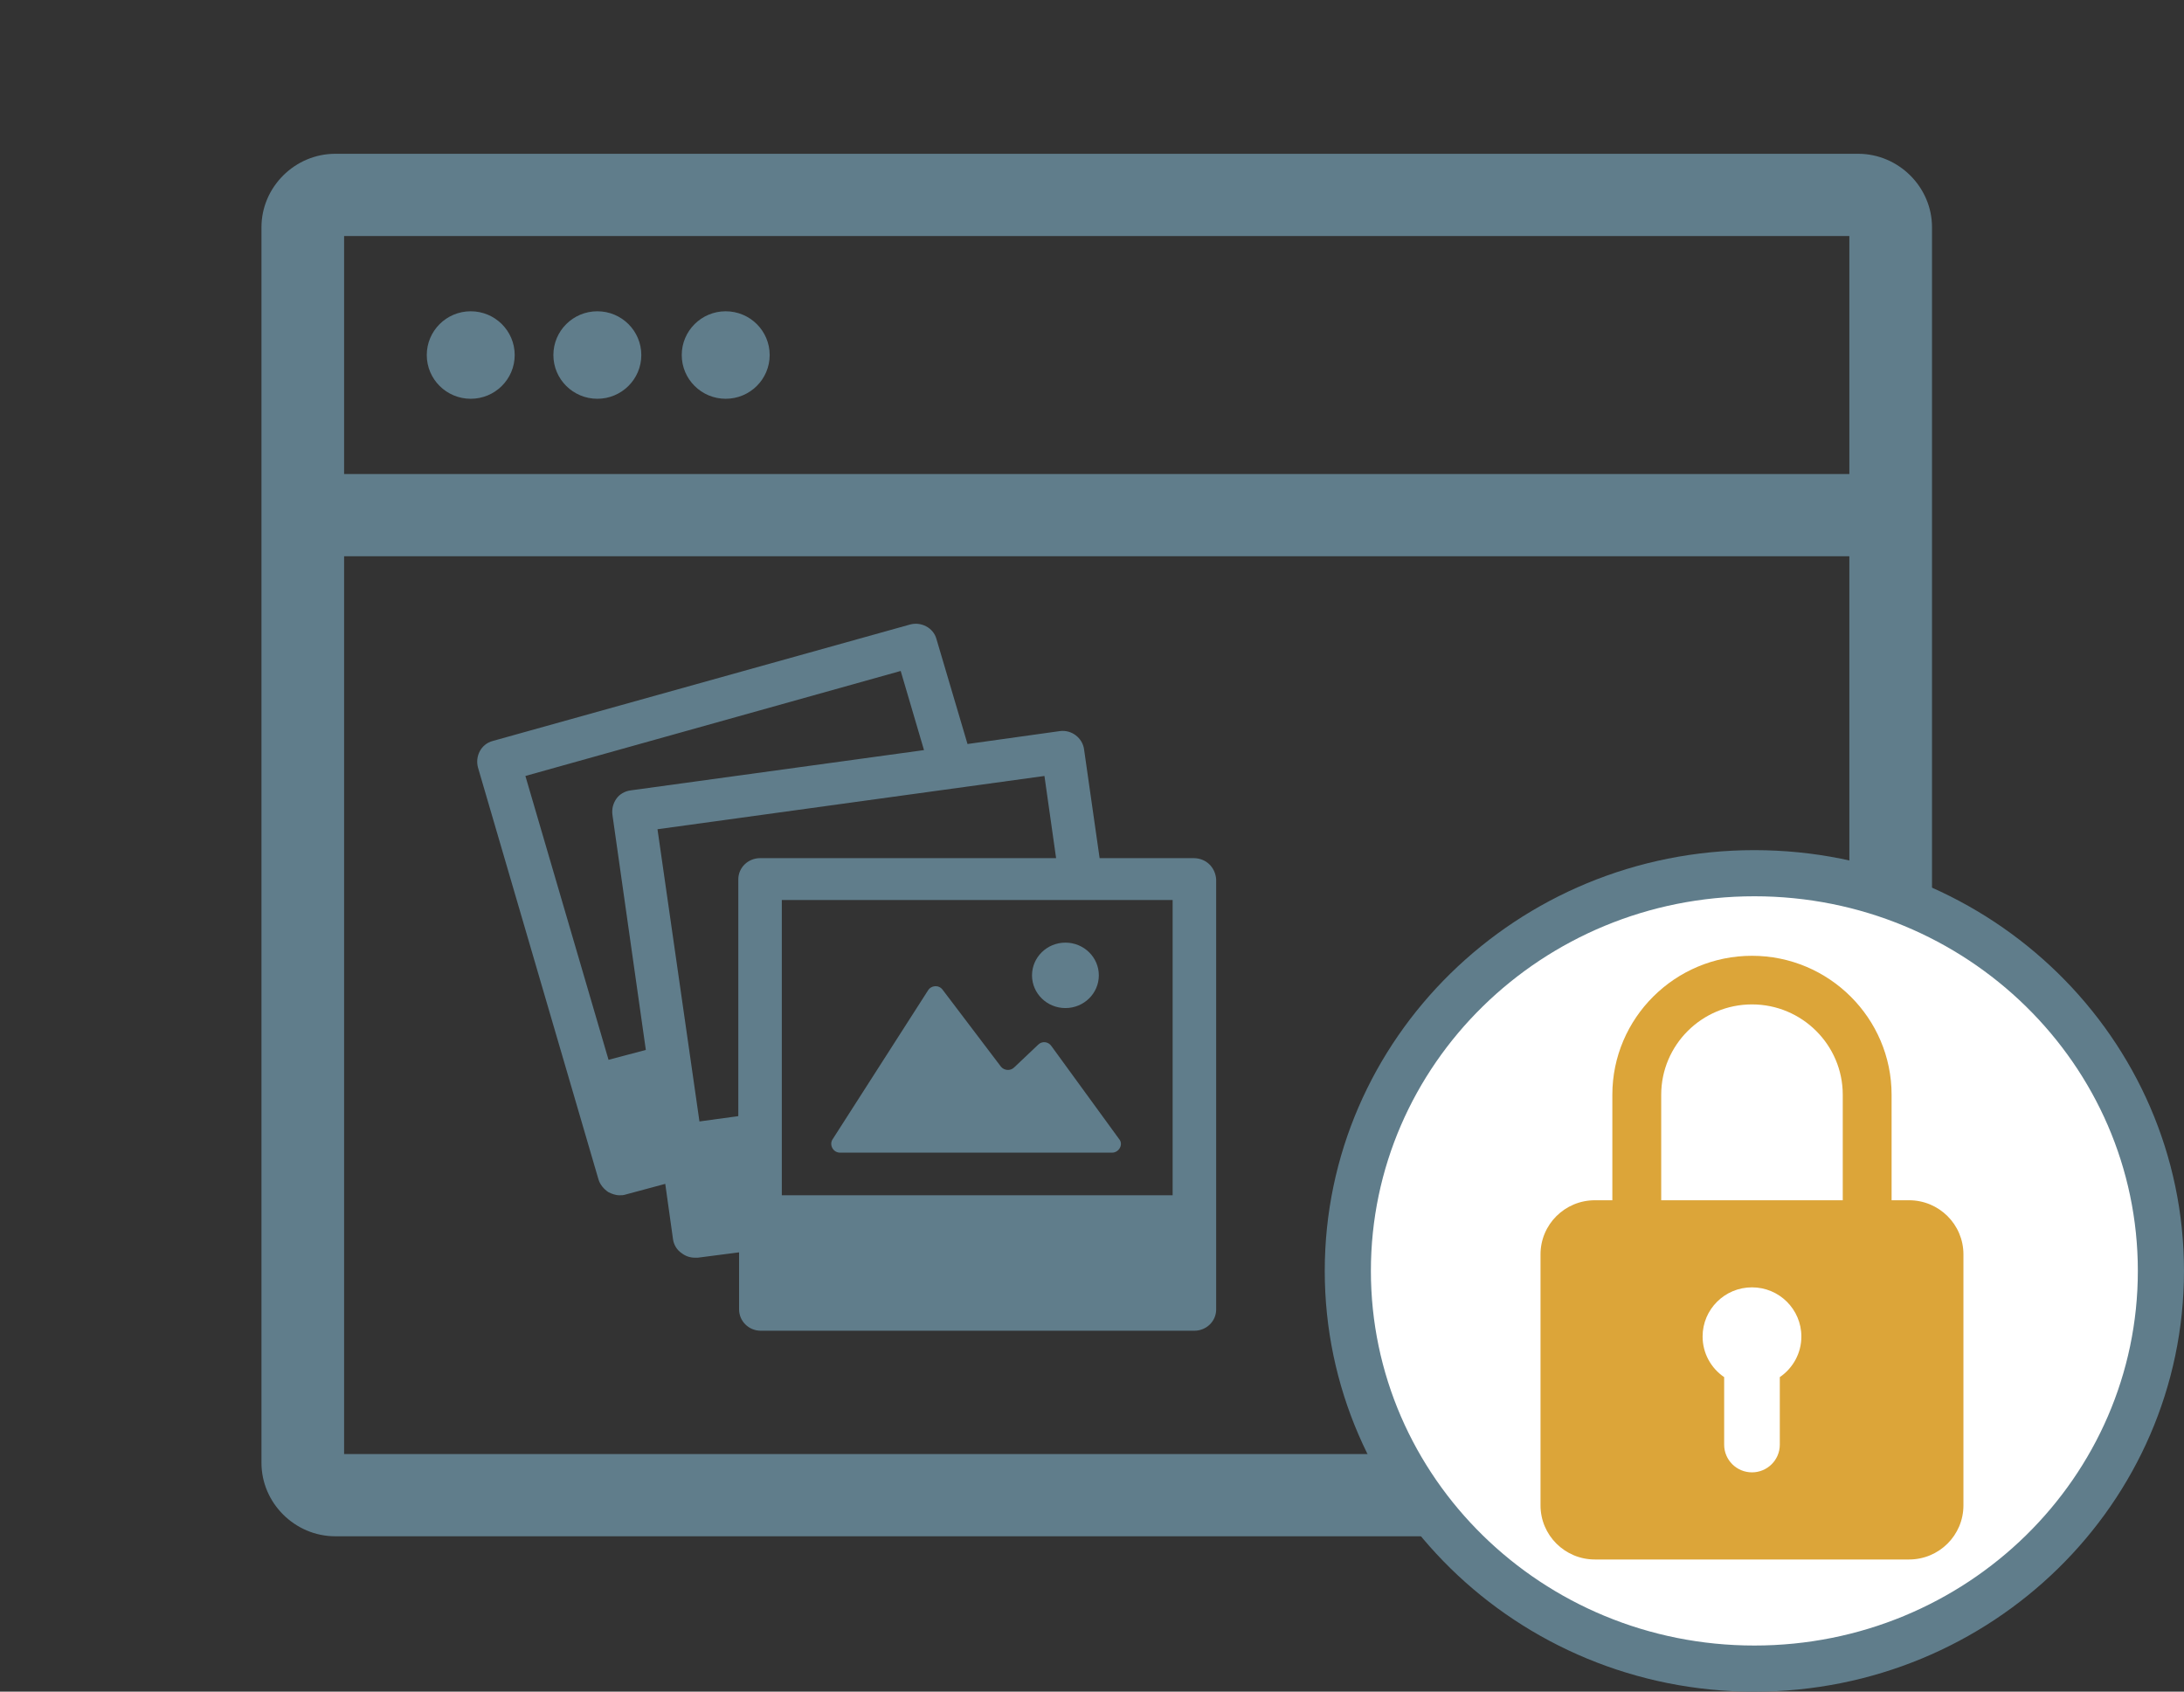
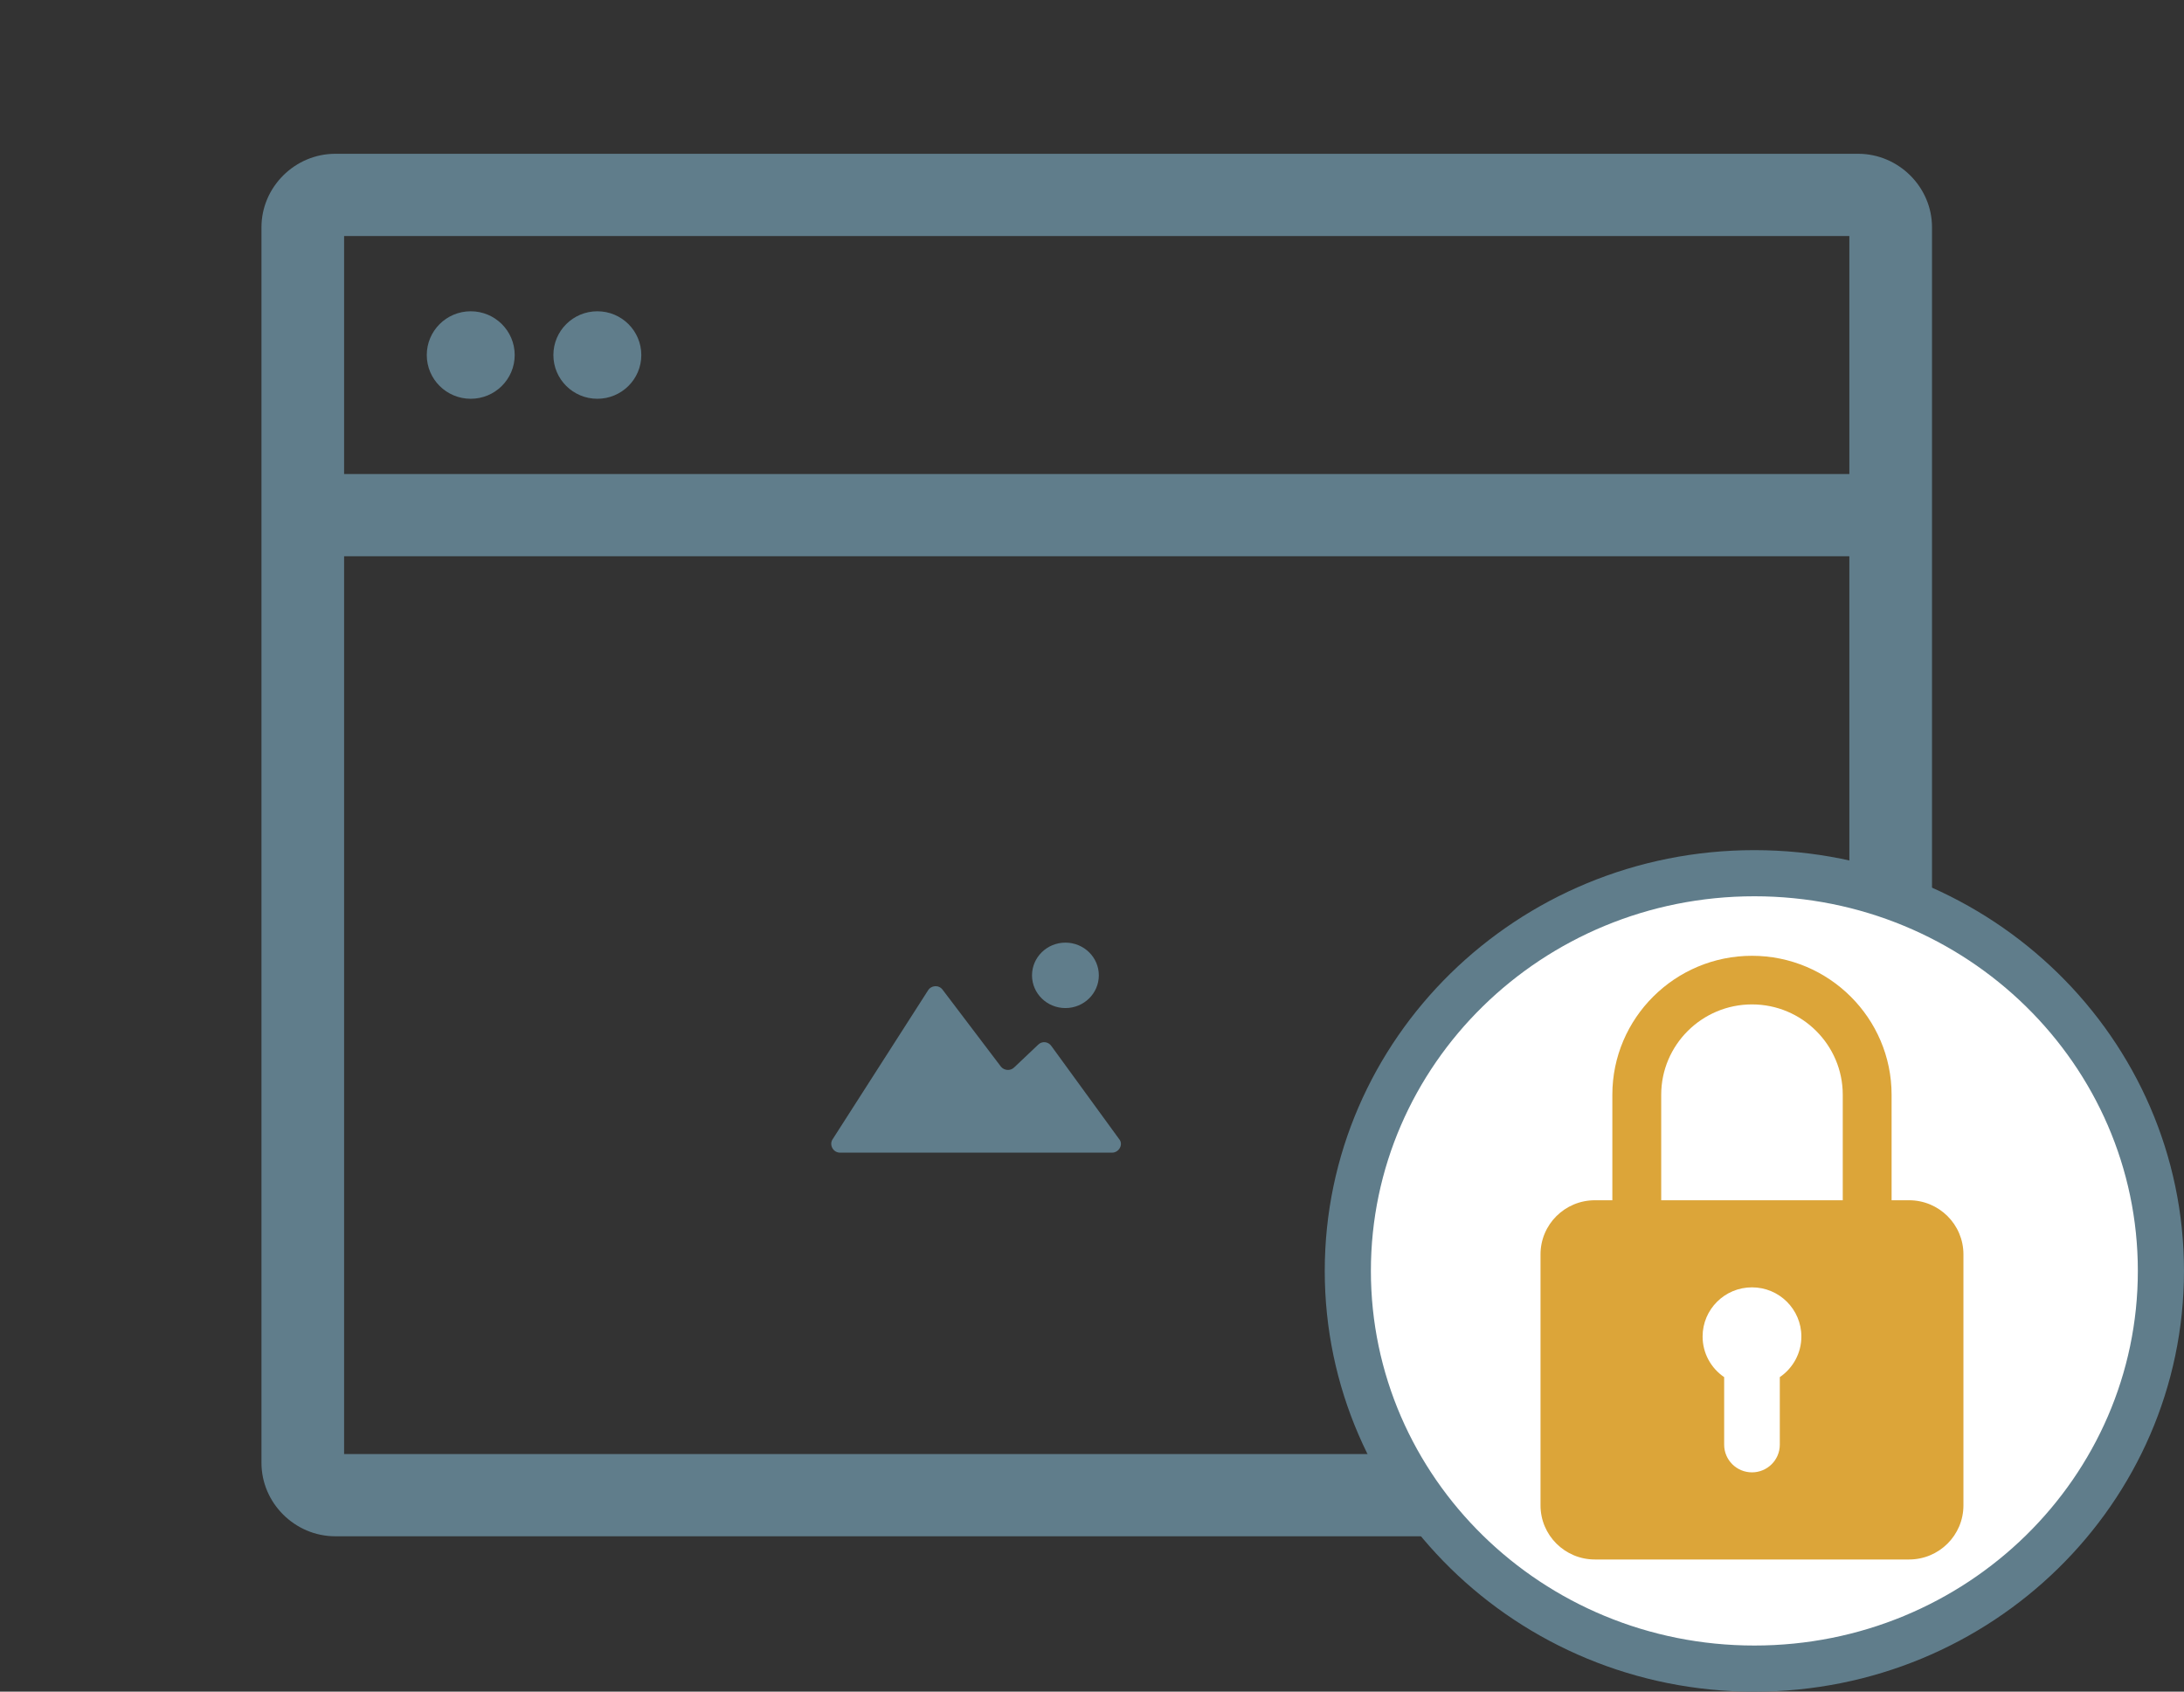
<svg xmlns="http://www.w3.org/2000/svg" width="142" height="110" viewBox="0 0 142 110" fill="none">
  <rect x="0" y="0" width="142" height="110" fill="#333333" stroke="none" />
  <path d="M33.465 23.086C33.465 24.657 32.185 25.93 30.606 25.93C29.027 25.93 27.748 24.657 27.748 23.086C27.748 21.515 29.027 20.241 30.606 20.241C32.185 20.241 33.465 21.515 33.465 23.086" fill="#607D8B" />
  <path d="M41.697 23.086C41.697 24.657 40.417 25.93 38.839 25.93C37.26 25.93 35.98 24.657 35.98 23.086C35.98 21.515 37.26 20.241 38.839 20.241C40.417 20.241 41.697 21.515 41.697 23.086" fill="#607D8B" />
-   <path d="M50.043 23.086C50.043 24.657 48.763 25.93 47.184 25.93C45.606 25.93 44.326 24.657 44.326 23.086C44.326 21.515 45.606 20.241 47.184 20.241C48.763 20.241 50.043 21.515 50.043 23.086" fill="#607D8B" />
  <path d="M120.814 10H21.802C19.172 10 17 12.162 17 14.779V95.117C17 97.734 19.172 99.896 21.802 99.896H120.814C123.444 99.896 125.616 97.734 125.616 95.117V14.779C125.616 12.162 123.444 10 120.814 10V10ZM120.242 94.548H22.373V36.172H120.242V94.548ZM120.242 30.824H22.373V15.348H120.242V30.824Z" fill="#607D8B" />
  <path d="M140.499 82.64C140.499 96.893 128.694 108.5 114.066 108.5C99.438 108.5 87.633 96.893 87.633 82.64C87.633 68.387 99.438 56.78 114.066 56.78C128.694 56.78 140.499 68.387 140.499 82.64Z" fill="white" stroke="#607D8B" stroke-width="3" />
-   <path d="M77.608 55.801H71.495L70.484 48.726C70.383 47.983 69.676 47.439 68.918 47.538L62.906 48.379L60.886 41.55C60.684 40.808 59.875 40.412 59.168 40.61L32.039 48.181C31.281 48.379 30.877 49.171 31.079 49.913L38.91 76.683C39.011 77.03 39.264 77.327 39.566 77.525C39.768 77.624 40.021 77.722 40.274 77.722C40.425 77.722 40.526 77.722 40.678 77.673L43.254 76.98L43.76 80.592C43.81 80.939 44.012 81.285 44.316 81.483C44.568 81.681 44.871 81.78 45.174 81.78H45.376L48.054 81.433V85.144C48.054 85.886 48.66 86.53 49.468 86.53H77.658C78.416 86.53 79.073 85.936 79.073 85.144V57.187C79.022 56.395 78.416 55.801 77.608 55.801L77.608 55.801ZM39.566 68.914L34.16 50.457L58.562 43.629L60.077 48.775L40.981 51.398C40.627 51.447 40.273 51.645 40.072 51.942C39.87 52.239 39.769 52.585 39.819 52.981L41.991 68.271L39.566 68.914ZM45.477 72.922L42.749 53.921L67.908 50.457L68.666 55.801H49.418C48.66 55.801 48.003 56.395 48.003 57.187V72.576L45.477 72.922ZM76.193 77.722H50.832V58.523H76.243V77.722H76.193Z" fill="#607D8B" />
  <path d="M54.622 74.951H72.304C72.759 74.951 73.062 74.407 72.759 74.061L68.364 68.024C68.162 67.727 67.758 67.677 67.505 67.925L65.939 69.409C65.686 69.657 65.282 69.607 65.08 69.36L61.291 64.362C61.038 64.016 60.533 64.066 60.331 64.412L54.117 74.109C53.915 74.456 54.168 74.951 54.622 74.951L54.622 74.951Z" fill="#607D8B" />
  <path d="M71.444 63.422C71.444 64.597 70.472 65.549 69.272 65.549C68.072 65.549 67.1 64.597 67.1 63.422C67.1 62.247 68.072 61.294 69.272 61.294C70.472 61.294 71.444 62.247 71.444 63.422Z" fill="#607D8B" />
  <path d="M124.123 78.046H122.989L122.988 71.186C122.988 66.204 118.916 62.15 113.911 62.15C108.904 62.15 104.832 66.204 104.832 71.186V78.046H103.697C101.745 78.046 100.162 79.62 100.162 81.564V97.886C100.162 99.829 101.745 101.405 103.697 101.405H124.123C126.076 101.405 127.659 99.83 127.659 97.886V81.564C127.659 79.621 126.076 78.046 124.123 78.046L124.123 78.046ZM108.009 71.186C108.009 67.947 110.657 65.311 113.912 65.311C117.165 65.311 119.813 67.947 119.813 71.186V78.046H108.009L108.009 71.186ZM115.72 89.546V93.939C115.72 94.933 114.91 95.739 113.911 95.739C112.912 95.739 112.102 94.934 112.102 93.939V89.546C111.255 88.971 110.7 88.003 110.7 86.906C110.7 85.14 112.138 83.709 113.911 83.709C115.684 83.709 117.122 85.14 117.122 86.906C117.122 88.002 116.566 88.97 115.72 89.546Z" fill="#DCA539" />
</svg>